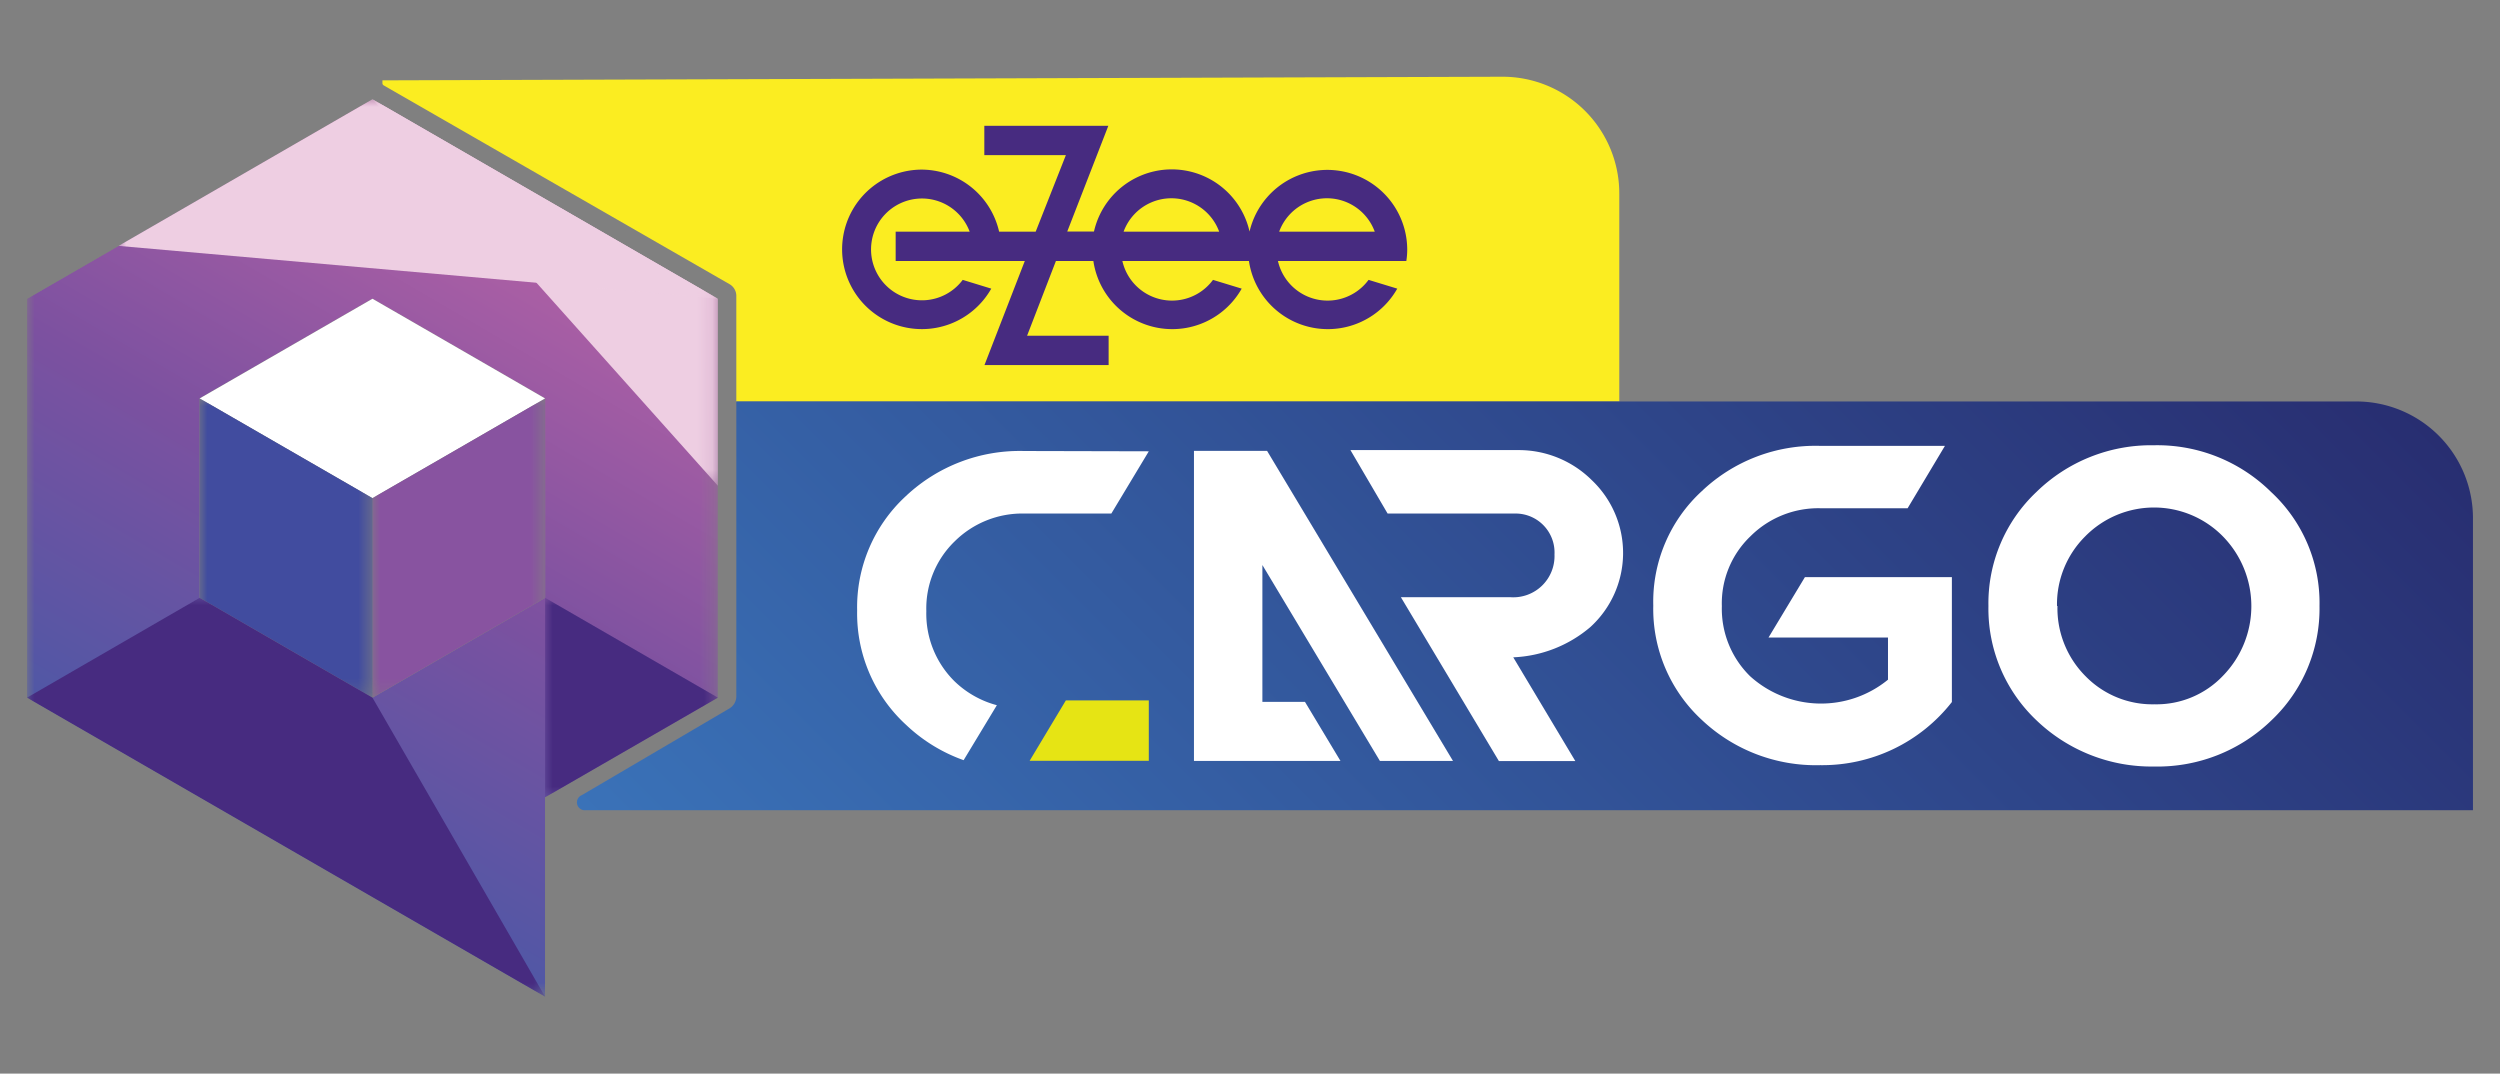
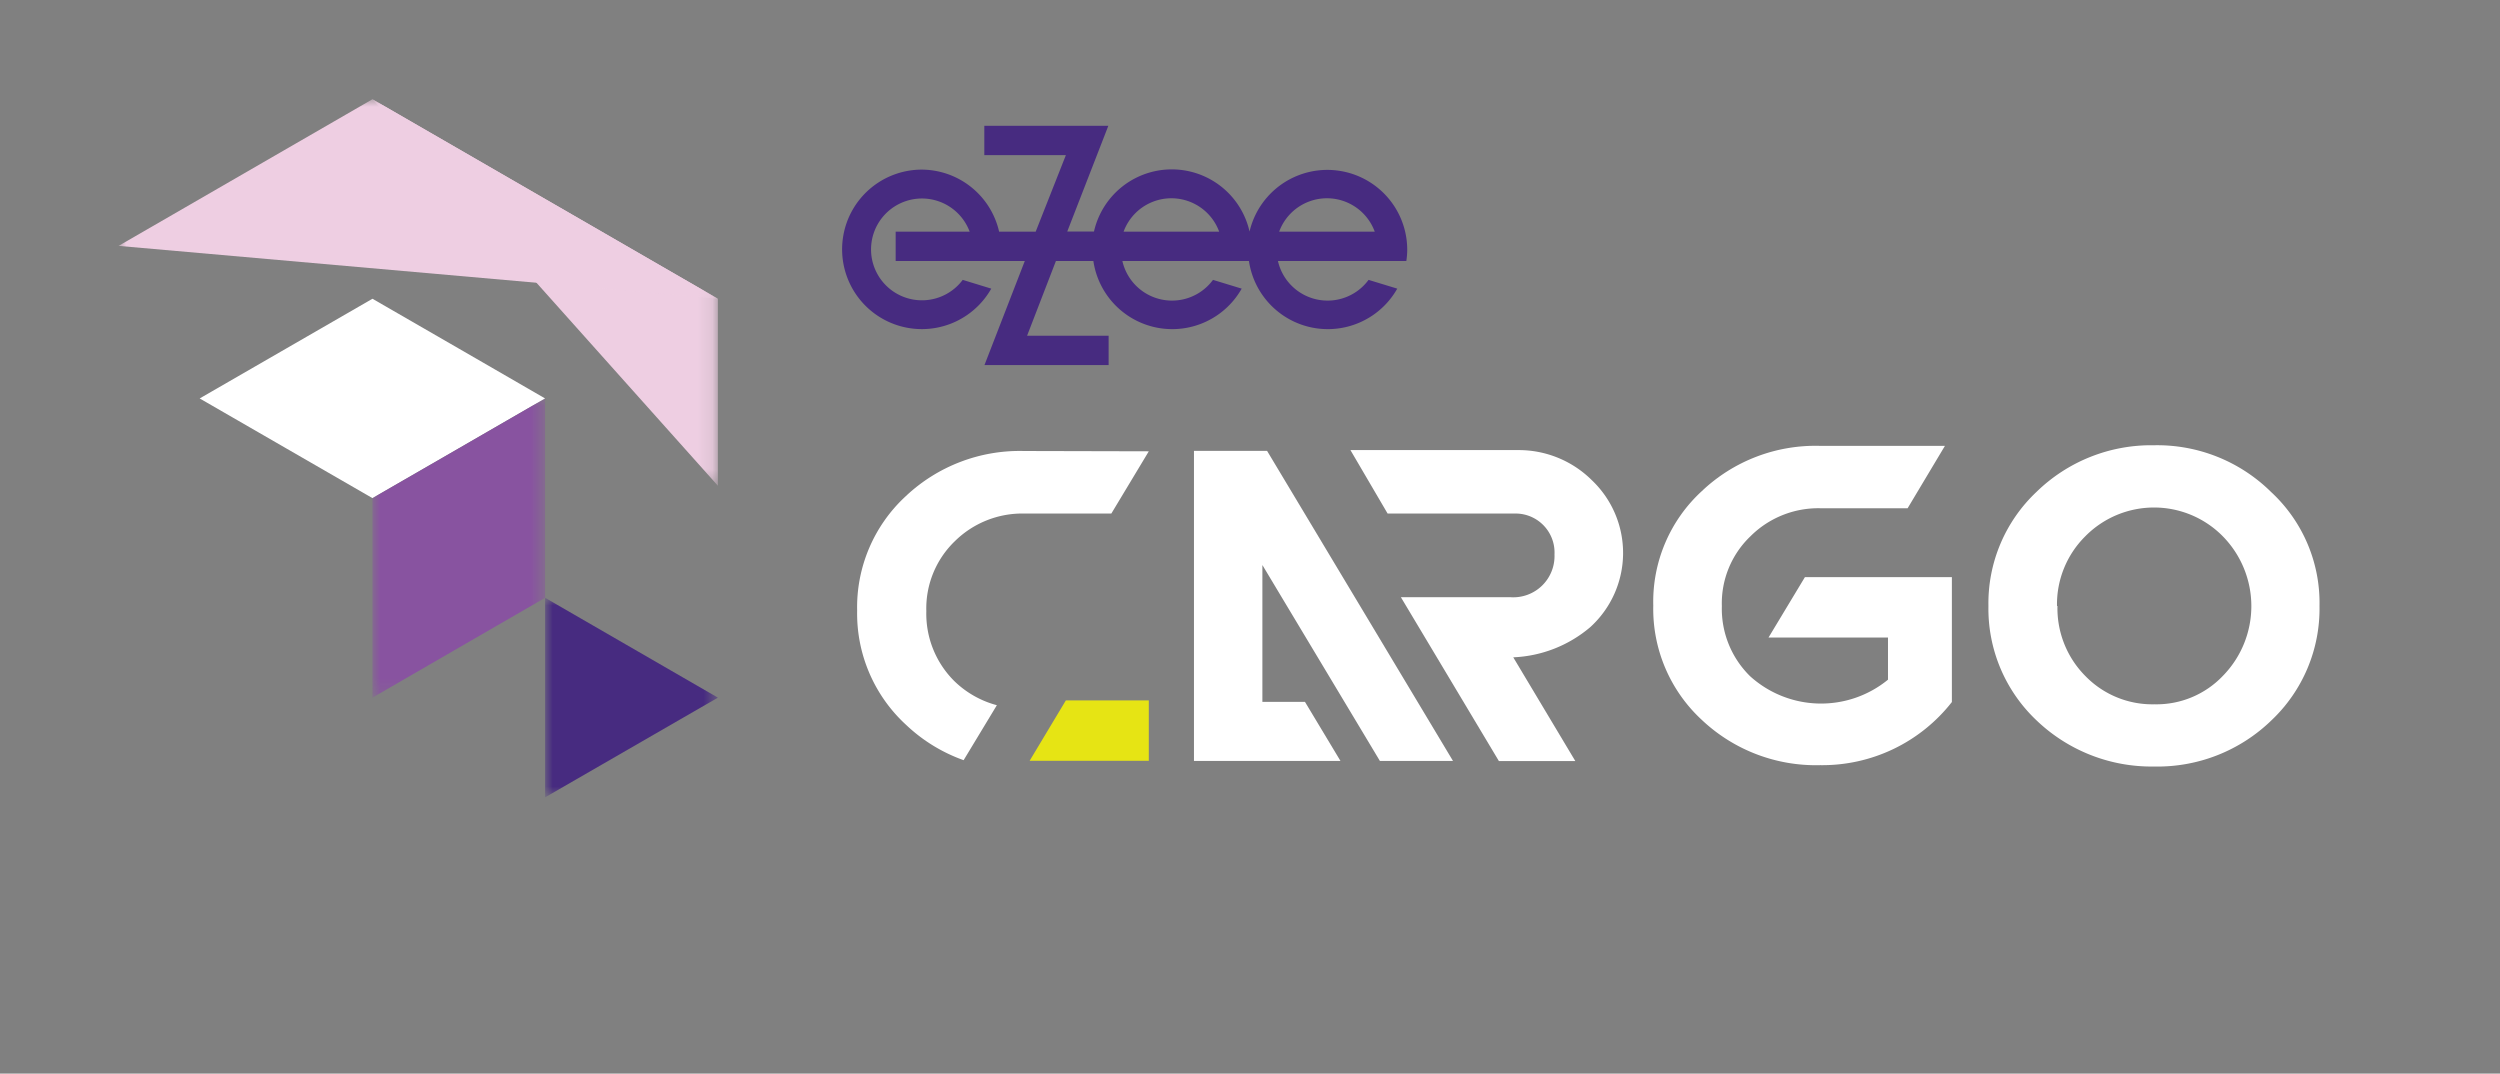
<svg xmlns="http://www.w3.org/2000/svg" xmlns:xlink="http://www.w3.org/1999/xlink" viewBox="0 0 165.52 71.08">
  <rect x="0" y="0" width="165.52" height="71.08" fill="#808080" stroke="none" />
  <defs>
    <style>.cls-1{fill:url(#linear-gradient);}.cls-2{fill:url(#linear-gradient-2);}.cls-3{fill:url(#linear-gradient-3);}.cls-4{fill:url(#linear-gradient-4);}.cls-5{fill:url(#linear-gradient-5);}.cls-6{fill:url(#linear-gradient-6);}.cls-7{fill:url(#linear-gradient-7);}.cls-8{fill:none;clip-rule:evenodd;}.cls-9{clip-path:url(#clip-path);}.cls-10{mask:url(#mask);}.cls-11{fill:url(#linear-gradient-8);}.cls-12{fill:#fff;}.cls-12,.cls-14,.cls-16,.cls-18,.cls-20,.cls-25{fill-rule:evenodd;}.cls-13{mask:url(#mask-2);}.cls-14{fill:#8853a0;}.cls-15{mask:url(#mask-3);}.cls-16{fill:#414c9f;}.cls-17{mask:url(#mask-4);}.cls-18{fill:#472b80;}.cls-19{mask:url(#mask-5);}.cls-20{fill:#eecee2;}.cls-21{mask:url(#mask-6);}.cls-22{mask:url(#mask-7);}.cls-23{fill:#fbed21;}.cls-24{fill:url(#linear-gradient-9);}.cls-25{fill:#e6e414;}</style>
    <linearGradient id="linear-gradient" x1="964.06" y1="407.83" x2="994.98" y2="354.88" gradientTransform="translate(-954.56 -345.6)" gradientUnits="userSpaceOnUse">
      <stop offset="0" stop-color="#fff" />
      <stop offset="0.51" stop-color="#fff" />
      <stop offset="1" stop-color="#afafaf" />
    </linearGradient>
    <linearGradient id="linear-gradient-2" x1="1002.59" y1="385.58" x2="927.12" y2="429.15" gradientTransform="translate(-906.42 -387.29)" gradientUnits="userSpaceOnUse">
      <stop offset="0" stop-color="#fff" />
      <stop offset="1" />
    </linearGradient>
    <linearGradient id="linear-gradient-3" x1="920.96" y1="452.04" x2="963.34" y2="409.65" gradientTransform="translate(-930.49 -387.29)" xlink:href="#linear-gradient-2" />
    <linearGradient id="linear-gradient-4" x1="968.11" y1="438.07" x2="976.57" y2="375.69" gradientTransform="translate(-954.56 -345.6)" xlink:href="#linear-gradient-2" />
    <linearGradient id="linear-gradient-5" x1="951.5" y1="402.62" x2="939.24" y2="448.37" gradientTransform="translate(-906.42 -416.81)" xlink:href="#linear-gradient-2" />
    <linearGradient id="linear-gradient-6" x1="975.66" y1="433" x2="966.64" y2="466.68" gradientTransform="translate(-941.8 -442.87)" xlink:href="#linear-gradient-2" />
    <linearGradient id="linear-gradient-7" x1="908.64" y1="435.1" x2="925.88" y2="417.86" gradientTransform="translate(-882.35 -373.39)" xlink:href="#linear-gradient-2" />
    <clipPath id="clip-path">
-       <path class="cls-8" d="M24.66,46.19l11.43-6.61V26.38l-11.43-6.6-11.44,6.6v13.2Zm-22.87,0V19.78L24.66,6.57,47.53,19.78V46.19l-11.44,6.6V66Z" />
-     </clipPath>
+       </clipPath>
    <mask id="mask" x="1.79" y="6.57" width="45.74" height="59.42" maskUnits="userSpaceOnUse">
      <rect class="cls-1" x="1.79" y="6.57" width="45.74" height="59.42" />
    </mask>
    <linearGradient id="linear-gradient-8" x1="9.5" y1="62.23" x2="40.43" y2="9.28" gradientUnits="userSpaceOnUse">
      <stop offset="0" stop-color="#3b5aa8" />
      <stop offset="0.51" stop-color="#7c51a0" />
      <stop offset="1" stop-color="#c366a7" />
    </linearGradient>
    <mask id="mask-2" x="24.66" y="26.38" width="11.44" height="19.81" maskUnits="userSpaceOnUse">
      <rect class="cls-2" x="24.66" y="26.38" width="11.44" height="19.81" />
    </mask>
    <mask id="mask-3" x="13.22" y="26.38" width="11.44" height="19.81" maskUnits="userSpaceOnUse">
      <rect class="cls-3" x="13.22" y="26.38" width="11.44" height="19.81" />
    </mask>
    <mask id="mask-4" x="1.79" y="39.58" width="34.31" height="26.41" maskUnits="userSpaceOnUse">
-       <rect class="cls-4" x="1.79" y="39.58" width="34.31" height="26.41" />
-     </mask>
+       </mask>
    <mask id="mask-5" x="24.66" y="6.57" width="22.87" height="25.59" maskUnits="userSpaceOnUse">
      <rect class="cls-5" x="24.66" y="6.57" width="22.87" height="25.59" />
    </mask>
    <mask id="mask-6" x="7.85" y="6.57" width="39.69" height="13.21" maskUnits="userSpaceOnUse">
      <rect class="cls-6" x="7.85" y="6.57" width="39.69" height="13.21" />
    </mask>
    <mask id="mask-7" x="36.09" y="39.58" width="11.44" height="13.21" maskUnits="userSpaceOnUse">
      <rect class="cls-7" x="36.09" y="39.58" width="11.44" height="13.21" />
    </mask>
    <linearGradient id="linear-gradient-9" x1="65.64" y1="80.71" x2="139.49" y2="6.86" gradientUnits="userSpaceOnUse">
      <stop offset="0" stop-color="#3a72b8" />
      <stop offset="1" stop-color="#282e71" />
    </linearGradient>
  </defs>
  <g id="Layer_1" data-name="Layer 1">
    <g class="cls-9">
      <g class="cls-10">
        <rect class="cls-11" x="1.79" y="6.57" width="45.74" height="59.42" />
      </g>
    </g>
    <polygon class="cls-12" points="24.66 19.78 30.38 23.08 36.09 26.38 30.38 29.68 24.66 32.98 18.94 29.68 13.22 26.38 18.94 23.08 24.66 19.78" />
    <g class="cls-13">
      <polygon class="cls-14" points="36.09 39.58 36.09 32.98 36.09 26.38 30.38 29.68 24.66 32.98 24.66 39.58 24.66 46.19 30.38 42.88 36.09 39.58" />
    </g>
    <g class="cls-15">
-       <polygon class="cls-16" points="13.22 39.58 13.22 32.98 13.22 26.38 18.94 29.68 24.66 32.98 24.66 39.58 24.66 46.19 18.94 42.88 13.22 39.58" />
-     </g>
+       </g>
    <g class="cls-17">
      <polygon class="cls-18" points="13.22 39.58 1.79 46.19 36.09 65.99 24.66 46.19 13.22 39.58" />
    </g>
    <g class="cls-19">
      <polygon class="cls-20" points="47.53 32.16 24.66 6.57 47.53 19.78 47.53 32.16" />
    </g>
    <g class="cls-21">
      <polygon class="cls-20" points="47.53 19.78 7.85 16.28 24.66 6.57 47.53 19.78" />
    </g>
    <g class="cls-22">
      <polygon class="cls-18" points="47.53 46.19 36.09 39.58 36.09 52.79 47.53 46.19" />
    </g>
-     <path class="cls-23" d="M107.21,12.81V26.58H48.75v-7a.89.89,0,0,0-.44-.76L25.4,5.65a.16.16,0,0,1-.08-.14V5.32l74.16-.24A7.73,7.73,0,0,1,107.21,12.81Z" />
-     <path class="cls-24" d="M163.73,34.31V53.64H38.79a.52.52,0,0,1-.26-1L48.3,46.9a.93.93,0,0,0,.45-.8V26.58H156A7.73,7.73,0,0,1,163.73,34.31Z" />
    <path class="cls-12" d="M136.19,40.12a6.34,6.34,0,0,1,1.86-4.6,6.39,6.39,0,0,1,9.13,0,6.6,6.6,0,0,1,0,9.22,6.07,6.07,0,0,1-4.54,1.89,6.18,6.18,0,0,1-4.56-1.86,6.37,6.37,0,0,1-1.86-4.65Zm-4.54,0a10.17,10.17,0,0,0,3.18,7.57,11,11,0,0,0,7.78,3.06,10.83,10.83,0,0,0,7.78-3.06,10.17,10.17,0,0,0,3.18-7.57,10,10,0,0,0-3.21-7.55,10.72,10.72,0,0,0-7.75-3.09,10.87,10.87,0,0,0-7.78,3.09A10.13,10.13,0,0,0,131.65,40.12Z" />
    <polygon class="cls-12" points="79.05 50.38 79.05 29.85 83.89 29.85 96.2 50.38 91.36 50.38 83.58 37.41 83.58 46.47 86.4 46.47 88.75 50.38 79.05 50.38" />
    <path class="cls-12" d="M100.19,43.52a8.41,8.41,0,0,0,5.1-2,6.64,6.64,0,0,0,.11-9.72,6.87,6.87,0,0,0-4.92-2H89.41L91.87,34h8.49a2.58,2.58,0,0,1,2.56,2.71A2.73,2.73,0,0,1,100,39.54H92.75l6.49,10.85h5.06Z" />
    <path class="cls-12" d="M120.51,29.52a10.92,10.92,0,0,0-7.84,3,9.94,9.94,0,0,0-3.21,7.57,10,10,0,0,0,3.21,7.57,11,11,0,0,0,7.84,3,10.89,10.89,0,0,0,8.72-4.18V38.21H119.5l-2.41,4H125V45a7,7,0,0,1-9.13-.23A6.26,6.26,0,0,1,114,40.13a6.14,6.14,0,0,1,1.89-4.62,6.36,6.36,0,0,1,4.63-1.86h5.78l2.47-4.13Z" />
    <polygon class="cls-25" points="76.06 46.37 70.57 46.37 68.17 50.37 76.06 50.37 76.06 46.37" />
    <path class="cls-12" d="M67.8,29.86a11,11,0,0,0-7.84,3,10,10,0,0,0-3.21,7.57A10,10,0,0,0,60,48a10.77,10.77,0,0,0,3.8,2.33L66,46.69a6.39,6.39,0,0,1-2.82-1.6,6.29,6.29,0,0,1-1.85-4.63,6.18,6.18,0,0,1,1.88-4.62A6.36,6.36,0,0,1,67.8,34h5.78l2.48-4.12Z" />
    <path class="cls-18" d="M61,11.23a5.28,5.28,0,0,1,5.15,4.11h2.42l2-5.07h-5.4V8.33h8.21l-2.72,7h1.77a5.28,5.28,0,0,1,10.3,0,5.29,5.29,0,0,1,10.44,1.18,4.9,4.9,0,0,1-.06.77H84.61a3.37,3.37,0,0,0,6,1.25l1.9.58a5.28,5.28,0,0,1-9.82-1.83H74.31a3.37,3.37,0,0,0,6,1.25l1.9.58a5.28,5.28,0,0,1-9.82-1.83H69.91L68,22.23h5.4v1.94H65.18l2.67-6.89H59.3V15.34h4.9a3.37,3.37,0,1,0-.46,3.19l1.89.58A5.28,5.28,0,1,1,61,11.23Zm13.39,4.11h6.33a3.37,3.37,0,0,0-6.33,0Zm10.3,0h6.33a3.37,3.37,0,0,0-6.33,0Z" />
  </g>
</svg>